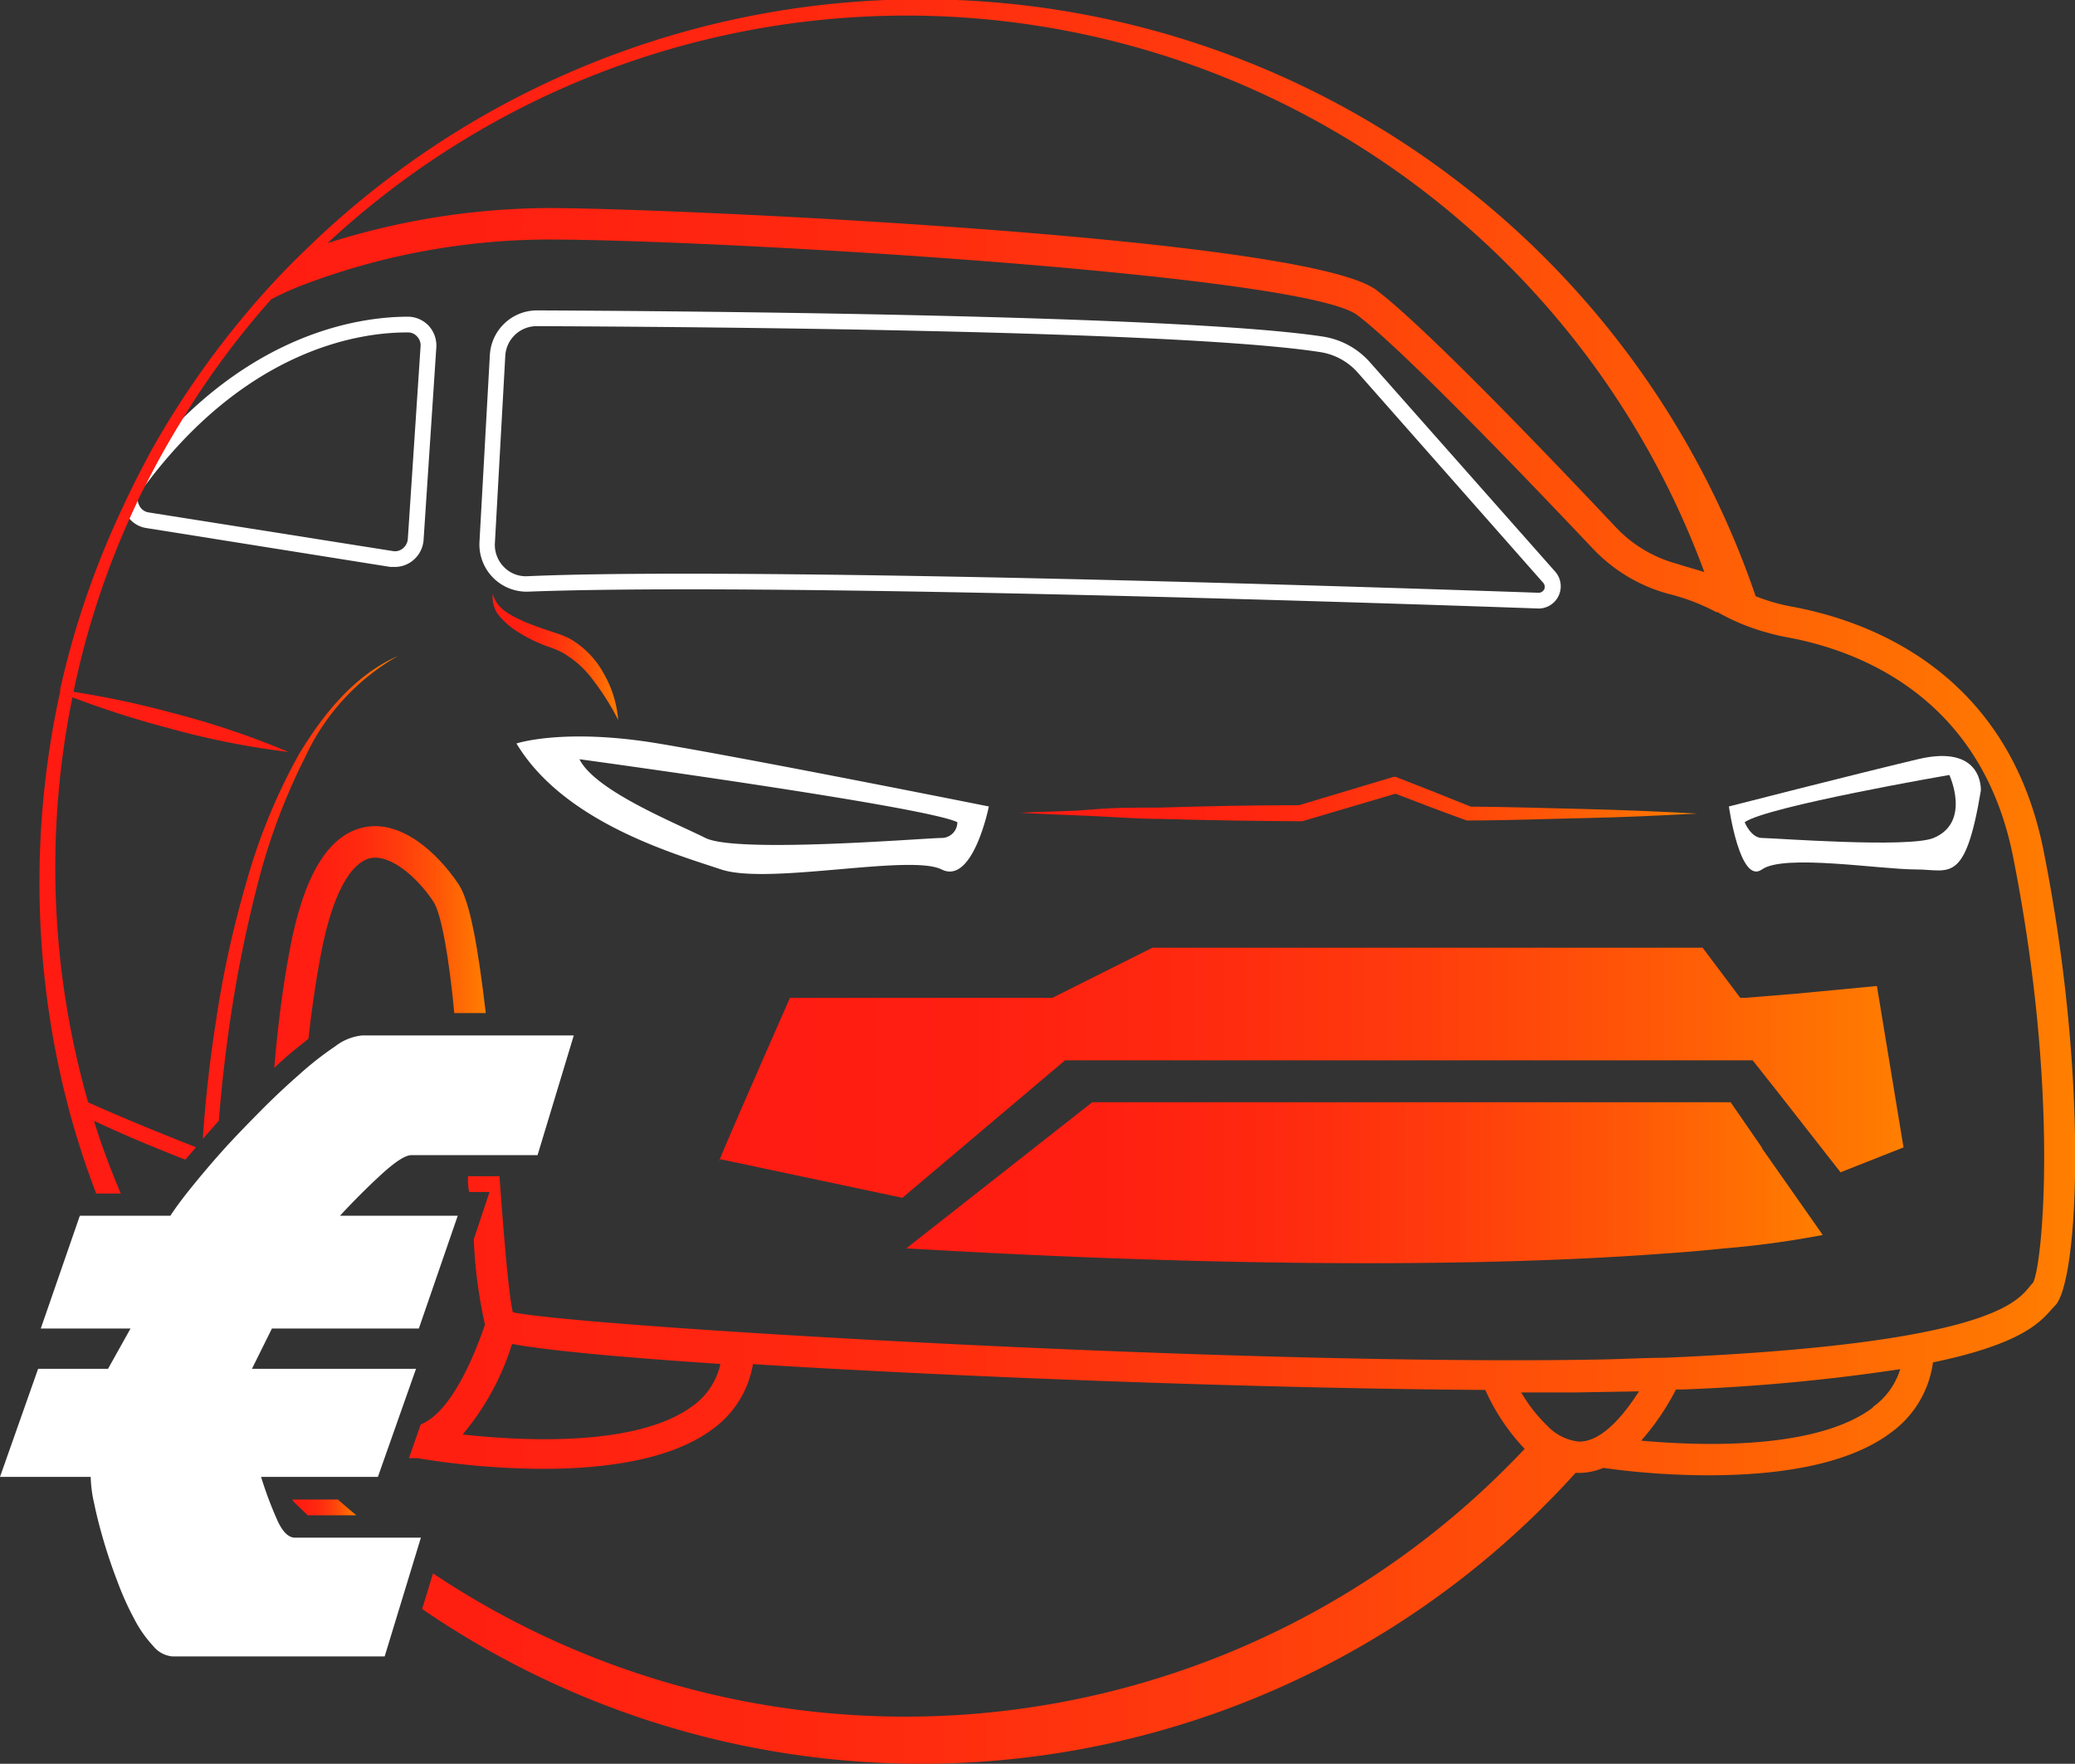
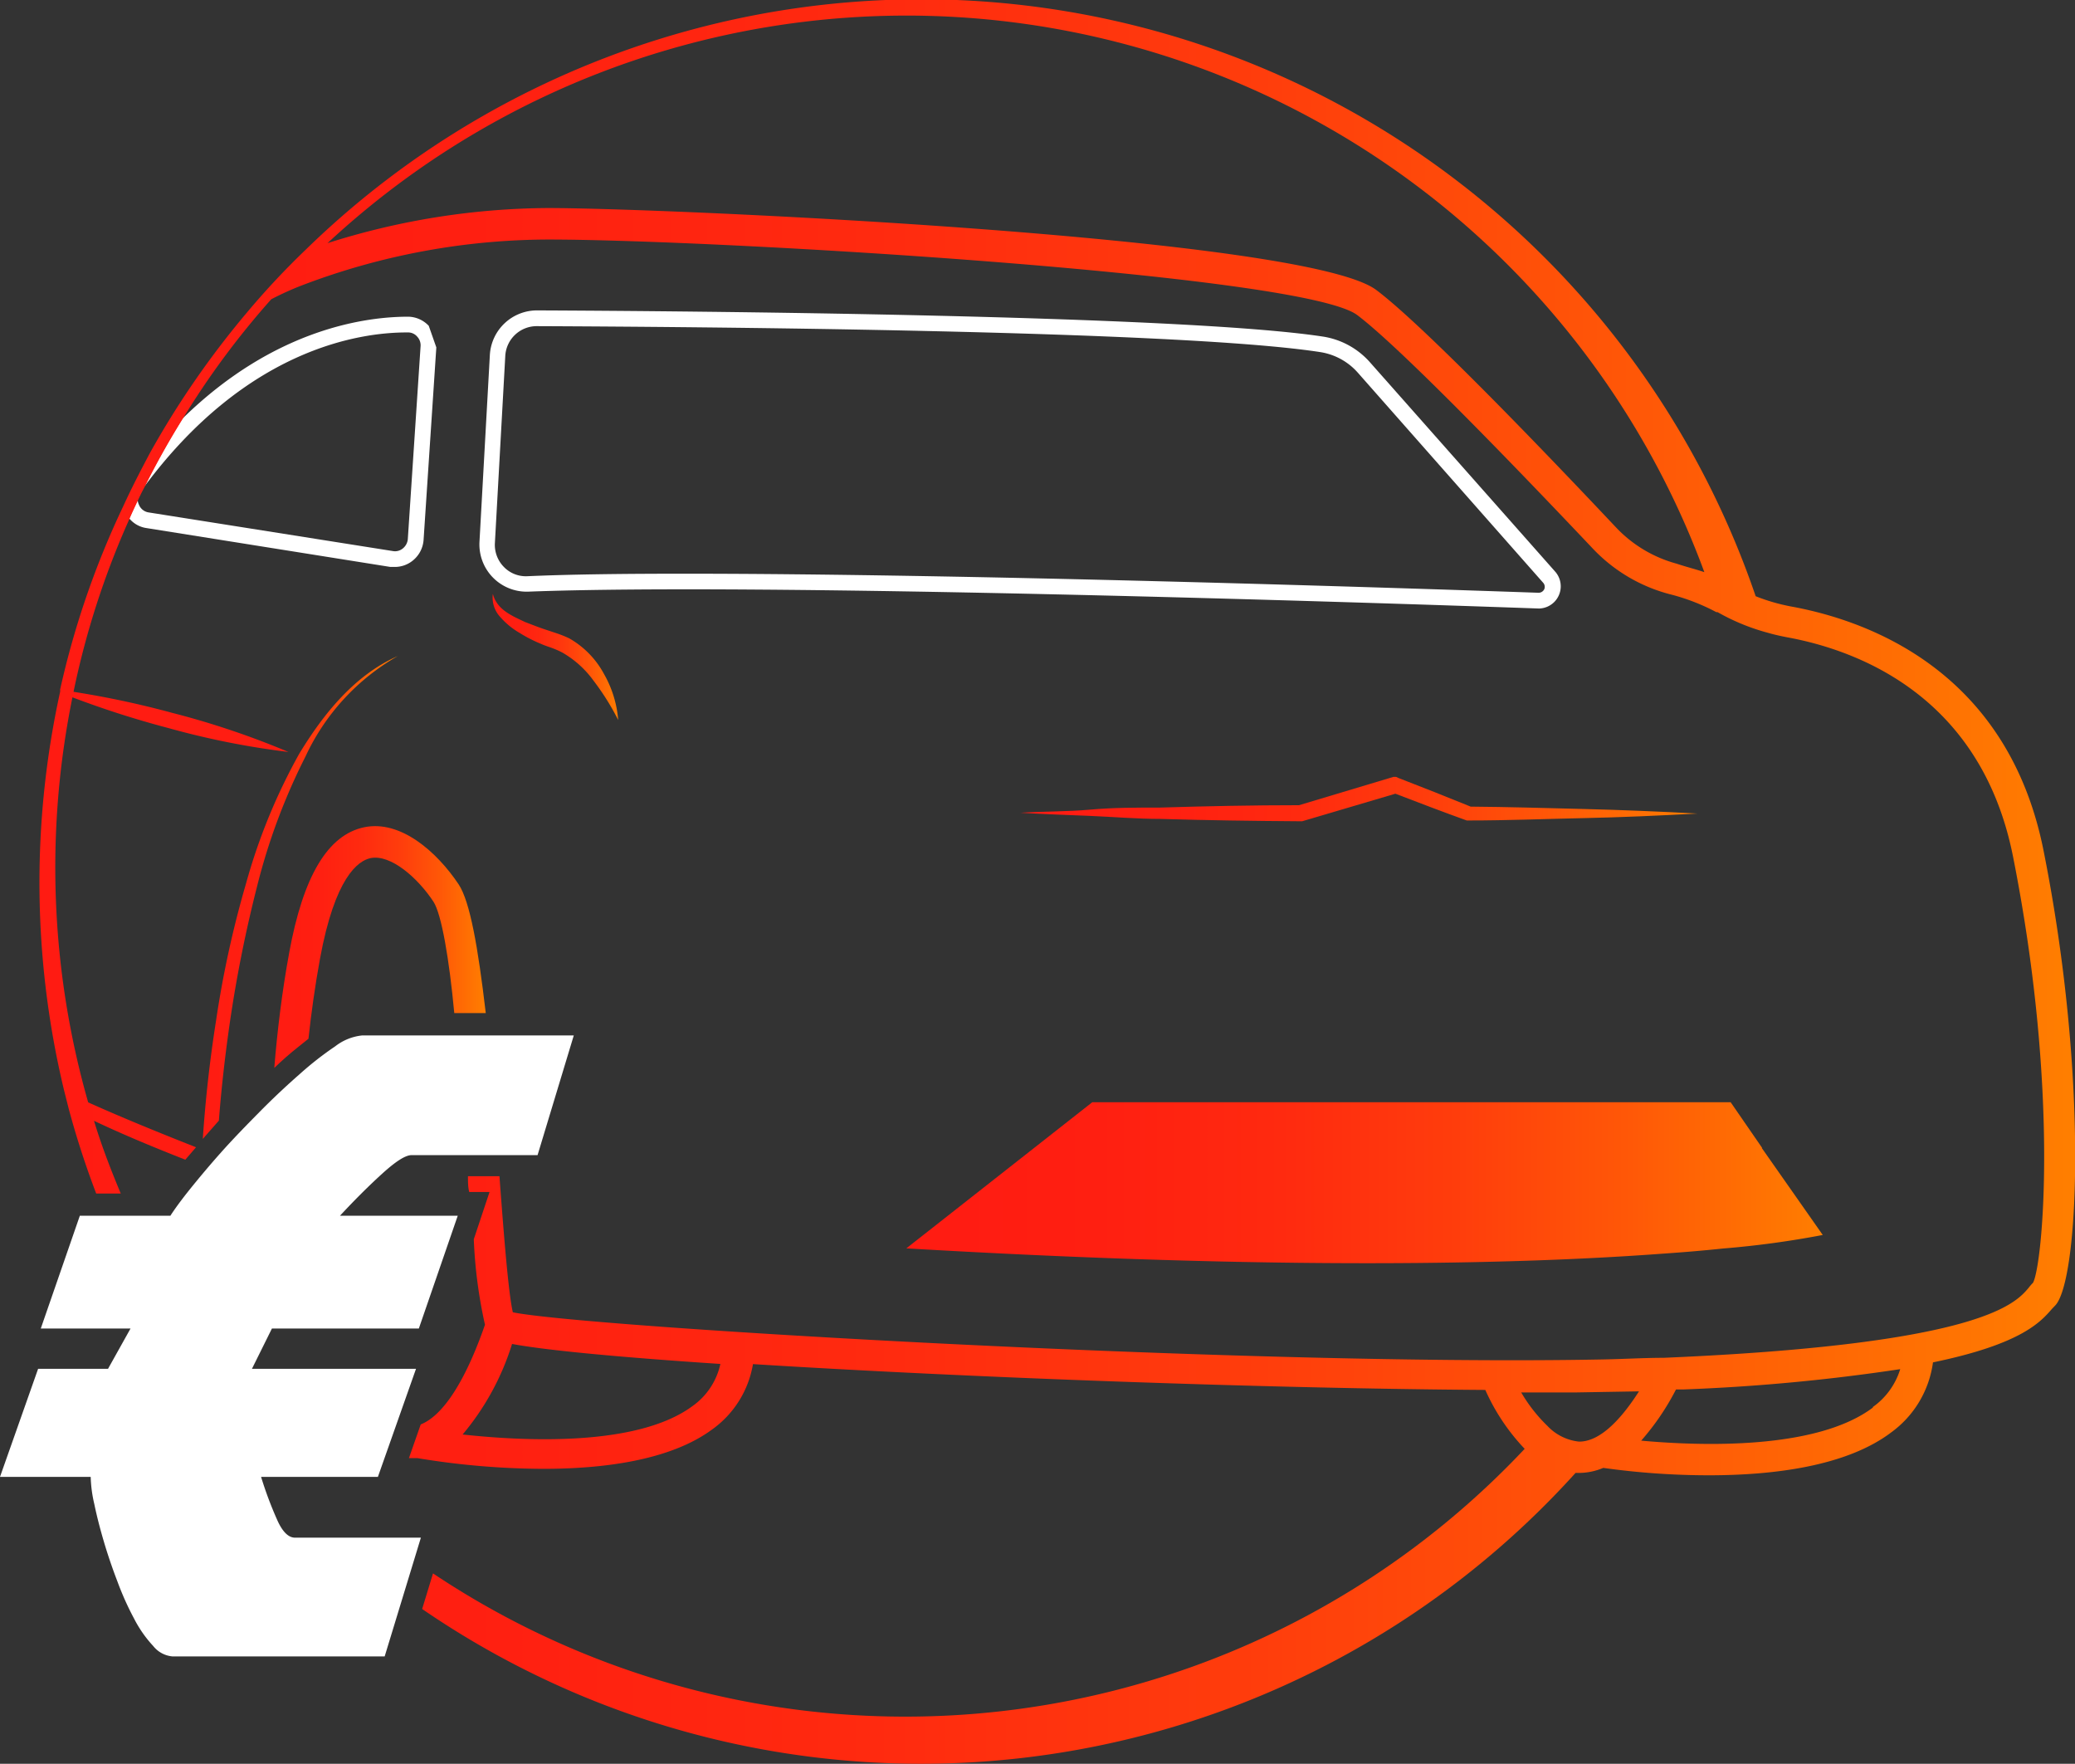
<svg xmlns="http://www.w3.org/2000/svg" xmlns:xlink="http://www.w3.org/1999/xlink" id="Livello_1" data-name="Livello 1" viewBox="0 0 131.78 112">
  <rect x="0" y="0" width="131.78" height="112" fill="#333333" stroke="none" />
  <defs>
    <style>.cls-1{fill:#fff;}.cls-2{fill:url(#Sfumatura_senza_nome_7);}.cls-3{fill:url(#Sfumatura_senza_nome_7-2);}.cls-4{fill:url(#Sfumatura_senza_nome_7-3);}.cls-5{fill:url(#Sfumatura_senza_nome_7-4);}.cls-6{fill:url(#Sfumatura_senza_nome_7-5);}.cls-7{fill:url(#Sfumatura_senza_nome_7-6);}.cls-8{fill:url(#Sfumatura_senza_nome_7-7);}.cls-9{fill:url(#Sfumatura_senza_nome_7-8);}</style>
    <linearGradient id="Sfumatura_senza_nome_7" x1="64.8" y1="50.79" x2="107.8" y2="50.79" gradientUnits="userSpaceOnUse">
      <stop offset="0" stop-color="#ff1b12" />
      <stop offset="0.21" stop-color="#ff1f11" />
      <stop offset="0.41" stop-color="#ff2a0f" />
      <stop offset="0.6" stop-color="#ff3d0c" />
      <stop offset="0.79" stop-color="#ff5807" />
      <stop offset="0.98" stop-color="#ff7a01" />
      <stop offset="1" stop-color="#ff7f00" />
    </linearGradient>
    <linearGradient id="Sfumatura_senza_nome_7-2" x1="31.27" y1="41.71" x2="39.3" y2="41.71" xlink:href="#Sfumatura_senza_nome_7" />
    <linearGradient id="Sfumatura_senza_nome_7-3" x1="45.67" y1="68.15" x2="120.84" y2="68.15" xlink:href="#Sfumatura_senza_nome_7" />
    <linearGradient id="Sfumatura_senza_nome_7-4" x1="57.56" y1="75.1" x2="115.78" y2="75.1" xlink:href="#Sfumatura_senza_nome_7" />
    <linearGradient id="Sfumatura_senza_nome_7-5" x1="17.38" y1="60.13" x2="30.8" y2="60.13" xlink:href="#Sfumatura_senza_nome_7" />
    <linearGradient id="Sfumatura_senza_nome_7-6" x1="12.92" y1="57.02" x2="25.3" y2="57.02" xlink:href="#Sfumatura_senza_nome_7" />
    <linearGradient id="Sfumatura_senza_nome_7-7" x1="2.5" y1="56" x2="131.78" y2="56" xlink:href="#Sfumatura_senza_nome_7" />
    <linearGradient id="Sfumatura_senza_nome_7-8" x1="18.57" y1="95.71" x2="22.63" y2="95.71" xlink:href="#Sfumatura_senza_nome_7" />
  </defs>
  <path class="cls-1" d="M97.72,38.64h0C86.4,38.24,48.49,37,33.53,37.57a3,3,0,0,1-3.08-3.15l.66-11.88a3,3,0,0,1,3-2.83C43.51,19.75,75,20,84,21.37A5,5,0,0,1,87,23L98.76,36.29a1.41,1.41,0,0,1-1,2.35ZM43.49,36.43c17.75,0,45,.89,54.21,1.21a.4.4,0,0,0,.38-.24A.39.39,0,0,0,98,37L86.22,23.65a4,4,0,0,0-2.36-1.29c-9-1.4-40.37-1.61-49.77-1.65h0a2,2,0,0,0-2,1.88l-.66,11.89A2,2,0,0,0,32,36a1.94,1.94,0,0,0,1.48.59C36.18,36.47,39.61,36.43,43.49,36.43Z" />
-   <path class="cls-1" d="M27.23,20.69a1.83,1.83,0,0,0-1.31-.58c-2.51,0-8.41.66-14.34,6.48q-1.3,2.09-2.4,4.29c6.53-8.78,13.72-9.77,16.63-9.77h.1a.75.75,0,0,1,.58.26.8.8,0,0,1,.22.62L25.9,34.23a.86.86,0,0,1-.31.59A.78.78,0,0,1,25,35L9.45,32.54a.79.79,0,0,1-.63-.5.66.66,0,0,1-.07-.3c-.18.39-.37.78-.54,1.18a1.74,1.74,0,0,0,1.08.61L24.79,36l.28,0a1.8,1.8,0,0,0,1.14-.4,1.85,1.85,0,0,0,.69-1.3l.81-12.24A1.86,1.86,0,0,0,27.23,20.69Z" />
-   <path class="cls-1" d="M41.8,47.21c-6-1-9,0-9,0,3,5,10,7,13,8s12-1,14,0,3-4,3-4S47.8,48.21,41.8,47.21Zm18,6c-1,0-13,1-15,0s-7-3-8-5c0,0,22,3,24,4A1,1,0,0,1,59.8,53.21Z" />
-   <path class="cls-1" d="M109.8,51.21s.7,5,2.1,4,7.47,0,9.8,0c2.1,0,3.1,1,4.1-5,0,0,.2-3-4-2S109.8,51.21,109.8,51.21Zm1,1c1.4-1,13-3,13-3s1.4,3-1,4c-1.59.66-10.2,0-10.9,0S110.8,52.21,110.8,52.21Z" />
+   <path class="cls-1" d="M27.23,20.69a1.83,1.83,0,0,0-1.31-.58c-2.51,0-8.41.66-14.34,6.48q-1.3,2.09-2.4,4.29c6.53-8.78,13.72-9.77,16.63-9.77h.1a.75.75,0,0,1,.58.26.8.8,0,0,1,.22.62L25.9,34.23a.86.86,0,0,1-.31.59A.78.78,0,0,1,25,35L9.45,32.54a.79.79,0,0,1-.63-.5.66.66,0,0,1-.07-.3c-.18.39-.37.78-.54,1.18a1.74,1.74,0,0,0,1.08.61L24.79,36l.28,0a1.8,1.8,0,0,0,1.14-.4,1.85,1.85,0,0,0,.69-1.3l.81-12.24Z" />
  <path class="cls-2" d="M73.68,52c3,.09,5.92.13,8.88.15h.07l.07,0,5.92-1.75c1.51.58,3,1.15,4.53,1.7l.08,0h.08c2.42,0,4.83-.1,7.25-.15s4.83-.16,7.24-.29c-2.41-.13-4.83-.23-7.24-.29s-4.77-.13-7.16-.15q-2.28-.93-4.59-1.82l-.15-.07-.16,0-6,1.8c-2.94,0-5.87.06-8.81.15-1.48,0-3,0-4.44.13s-3,.11-4.44.2c1.48.09,3,.14,4.44.2S72.2,52,73.68,52Z" />
  <path class="cls-3" d="M36.16,40.54a6.75,6.75,0,0,0-.76-.31L34.71,40c-.47-.15-.91-.33-1.36-.5-.84-.4-1.79-.78-2.05-1.79a1.81,1.81,0,0,0,.48,1.48,4.82,4.82,0,0,0,1.22,1,8.86,8.86,0,0,0,1.37.7c.24.11.48.18.72.27s.41.17.61.27a6.34,6.34,0,0,1,2,1.8,15.9,15.9,0,0,1,1.56,2.49,7,7,0,0,0-.9-2.92A5.7,5.7,0,0,0,36.16,40.54Z" />
-   <path class="cls-4" d="M114.05,63.1l-3.19.26-.34,0-2.39-3.18H73.19l-6.35,3.18H50.17s-4.5,10.21-4.5,10.39a1.09,1.09,0,0,0,.08-.14l11.56,2.45,10.33-8.73h43.67l1.58,2,4,5.11,4-1.58-1.69-10.25Z" />
  <path class="cls-5" d="M111.91,72.89l-2-2.9H69.37L57.56,79.27c23.83,1.4,39.12,1,48,.34,1.46-.1,2.74-.21,3.86-.33a59.29,59.29,0,0,0,6.34-.86l-3.87-5.52Z" />
  <path class="cls-1" d="M5.07,77.2h5.75c.27-.42.69-1,1.27-1.72s1.25-1.52,2-2.36,1.59-1.7,2.45-2.57,1.7-1.65,2.51-2.36a20.77,20.77,0,0,1,2.24-1.75A3.34,3.34,0,0,1,23,65.75H36.44l-2.3,7.6h-8c-.39,0-1,.39-1.87,1.18s-1.76,1.68-2.68,2.67h7.48L26.6,84.36H17.27L16,86.92H26.42L24,93.78H16.58a24,24,0,0,0,1,2.68c.34.79.73,1.18,1.15,1.18h8l-2.3,7.54H10.94a1.75,1.75,0,0,1-1.21-.66,7.68,7.68,0,0,1-1.21-1.73,18.55,18.55,0,0,1-1.06-2.36c-.33-.86-.62-1.71-.87-2.56s-.45-1.63-.6-2.36a8.39,8.39,0,0,1-.23-1.73H0l2.42-6.86H6.86l1.43-2.56H2.59Z" />
  <path class="cls-6" d="M29.13,56.16c-1.38-2.07-3.69-4.11-6-3.63s-3.88,3.1-4.77,8c-.45,2.46-.75,4.93-.94,7.28.24-.23.5-.47.74-.68.5-.44,1-.82,1.43-1.17.18-1.67.42-3.37.73-5.07.95-5.19,2.42-6.23,3.21-6.4,1.28-.26,3,1.25,4,2.77.51.79,1,3.64,1.32,7.07h2C30.36,60.15,29.85,57.25,29.13,56.16Z" />
  <path class="cls-7" d="M19,47.87a37.29,37.29,0,0,0-3.38,8.25,64.89,64.89,0,0,0-1.9,8.7q-.59,3.74-.84,7.5l.14-.16.88-1c.16-2.08.4-4.17.7-6.25a84.11,84.11,0,0,1,1.73-8.64,39.16,39.16,0,0,1,3.07-8.23,14.25,14.25,0,0,1,5.86-6.38C22.52,42.87,20.54,45.33,19,47.87Z" />
  <path class="cls-8" d="M129.78,54c-2.26-11.32-11-14.55-15.93-15.47a12.21,12.21,0,0,1-2.35-.67,56,56,0,0,0-92.09-22q-2,1.92-3.74,4a56.21,56.21,0,0,0-6.14,8.89C8.92,29.9,8.35,31,7.82,32.16a54.77,54.77,0,0,0-4,11.62l0,.14A56.5,56.5,0,0,0,4.06,69.2l.3,1.19a55.74,55.74,0,0,0,1.75,5.4H7.67c-.63-1.51-1.21-3-1.7-4.62,1.9.9,3.84,1.7,5.8,2.47l.68-.79C10.14,71.94,7.83,71,5.6,70a54.25,54.25,0,0,1-1-25.72,60.68,60.68,0,0,0,6.09,1.95,51.51,51.51,0,0,0,7.63,1.52,52.76,52.76,0,0,0-7.37-2.48,57.93,57.93,0,0,0-6.28-1.34,52.91,52.91,0,0,1,3.56-11c.17-.4.36-.79.54-1.18s.28-.58.43-.86q1.1-2.2,2.4-4.29A52.2,52.2,0,0,1,17.23,19c.64-.33,1.29-.63,2-.9A44.16,44.16,0,0,1,34.8,15.21c10.7,0,48,2.21,51.4,4.8,3,2.26,11.48,11.15,15,14.87A10.33,10.33,0,0,0,106,37.72a13.13,13.13,0,0,1,3,1.15l.08,0a13.48,13.48,0,0,0,3.19,1.31c.41.12.82.21,1.24.29,4.48.82,12.3,3.73,14.33,13.9,3,15.1,1.86,26.08,1.27,27.09a2.86,2.86,0,0,0-.27.31c-.84,1-3,3.5-22.07,4.4l-1.11.05c-1.31,0-2.7.09-4.18.11-22.81.41-64.43-2.07-68.91-3-.28-1.18-.58-5-.85-8.64h-2c0,.36,0,.7.08,1h1.29l-1,3a30.26,30.26,0,0,0,.71,5.43c-1.24,3.57-2.66,5.77-4.08,6.33l-.75,2.14h.16c.13,0,.26,0,.38,0v0a49.59,49.59,0,0,0,8,.68c3.79,0,8.06-.53,10.73-2.51a6.39,6.39,0,0,0,2.58-4.14c13.53.85,32.58,1.55,46.51,1.64A13.18,13.18,0,0,0,96.83,92,54,54,0,0,1,27.5,99.91l-.69,2.26a56,56,0,0,0,73.25-8.64h.22a4,4,0,0,0,1.54-.32,48.51,48.51,0,0,0,6.7.47c4,0,8.72-.54,11.61-2.74a6.57,6.57,0,0,0,2.63-4.43c5.61-1.16,6.83-2.56,7.56-3.4l.19-.2C132,81.44,132.68,68.52,129.78,54ZM106.47,35.79a8.25,8.25,0,0,1-3.83-2.29C98.25,28.84,90.43,20.68,87.4,18.41c-4.52-3.39-45.17-5.2-52.6-5.2a46.93,46.93,0,0,0-14,2.23,54,54,0,0,1,87.44,20.89C107.67,36.14,107.1,36,106.47,35.79ZM44,89.27c-3.51,2.62-10.76,2.24-14.62,1.82a16.55,16.55,0,0,0,3.14-5.75c2.25.42,7.05.86,13.23,1.27A4.42,4.42,0,0,1,44,89.27Zm56.27,2.27a3.22,3.22,0,0,1-2-1,9.89,9.89,0,0,1-1.66-2.12H100l4.09-.07C102.74,90.46,101.42,91.59,100.22,91.54Zm18.7-2.18c-3.59,2.73-11,2.46-14.74,2.12a15.94,15.94,0,0,0,2.21-3.25l.46,0a122.51,122.51,0,0,0,13.78-1.29A4.6,4.6,0,0,1,118.92,89.36Z" />
-   <path class="cls-9" d="M19.54,96.22h3.09q-.6-.5-1.17-1H18.57a1.17,1.17,0,0,0,.05.11C18.92,95.62,19.23,95.92,19.54,96.22Z" />
</svg>